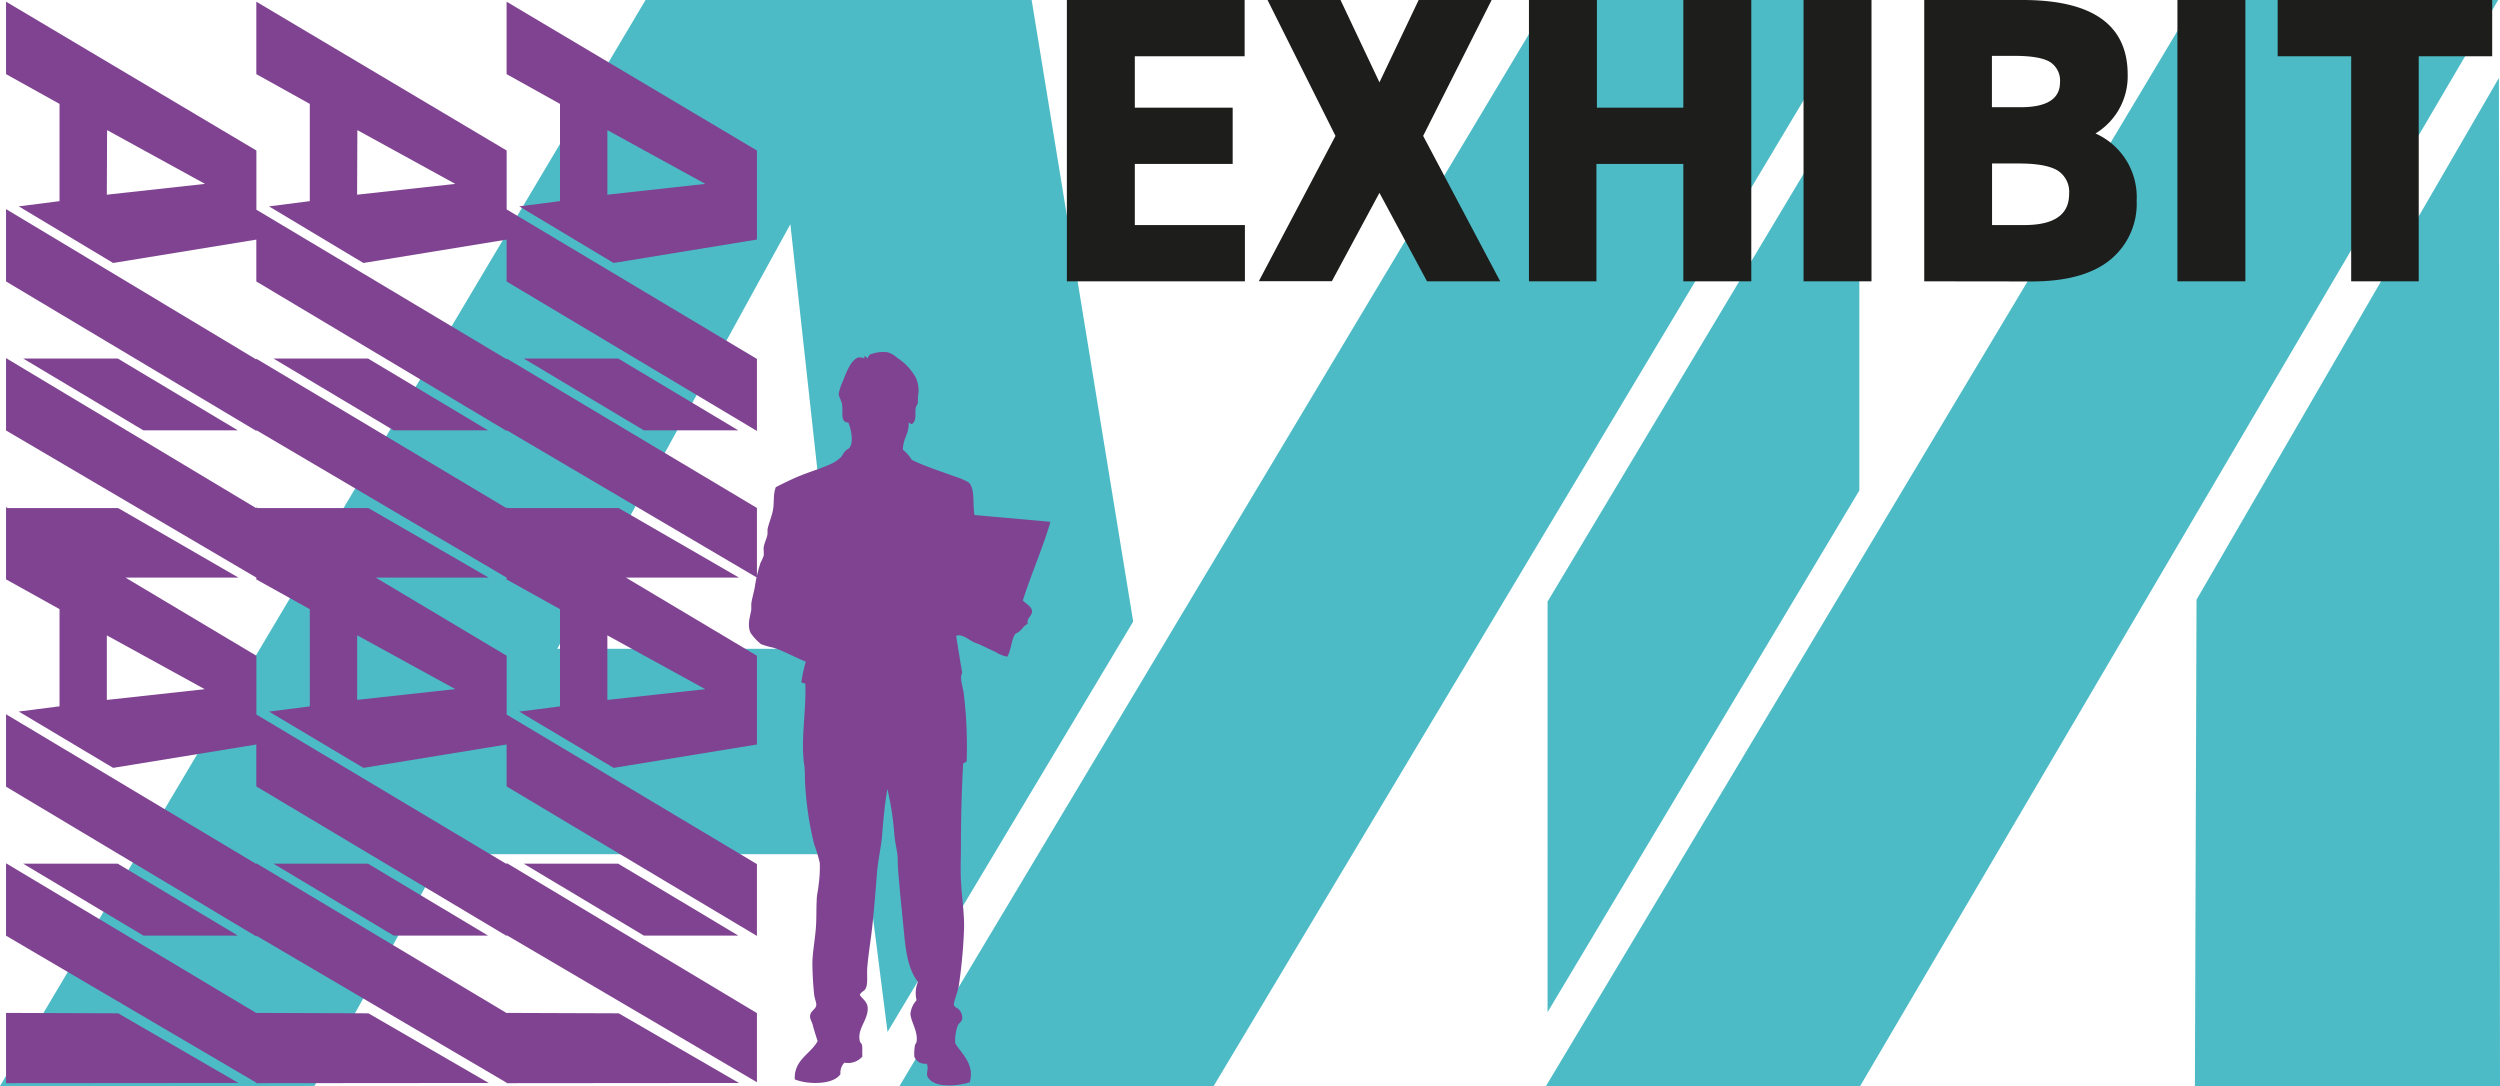
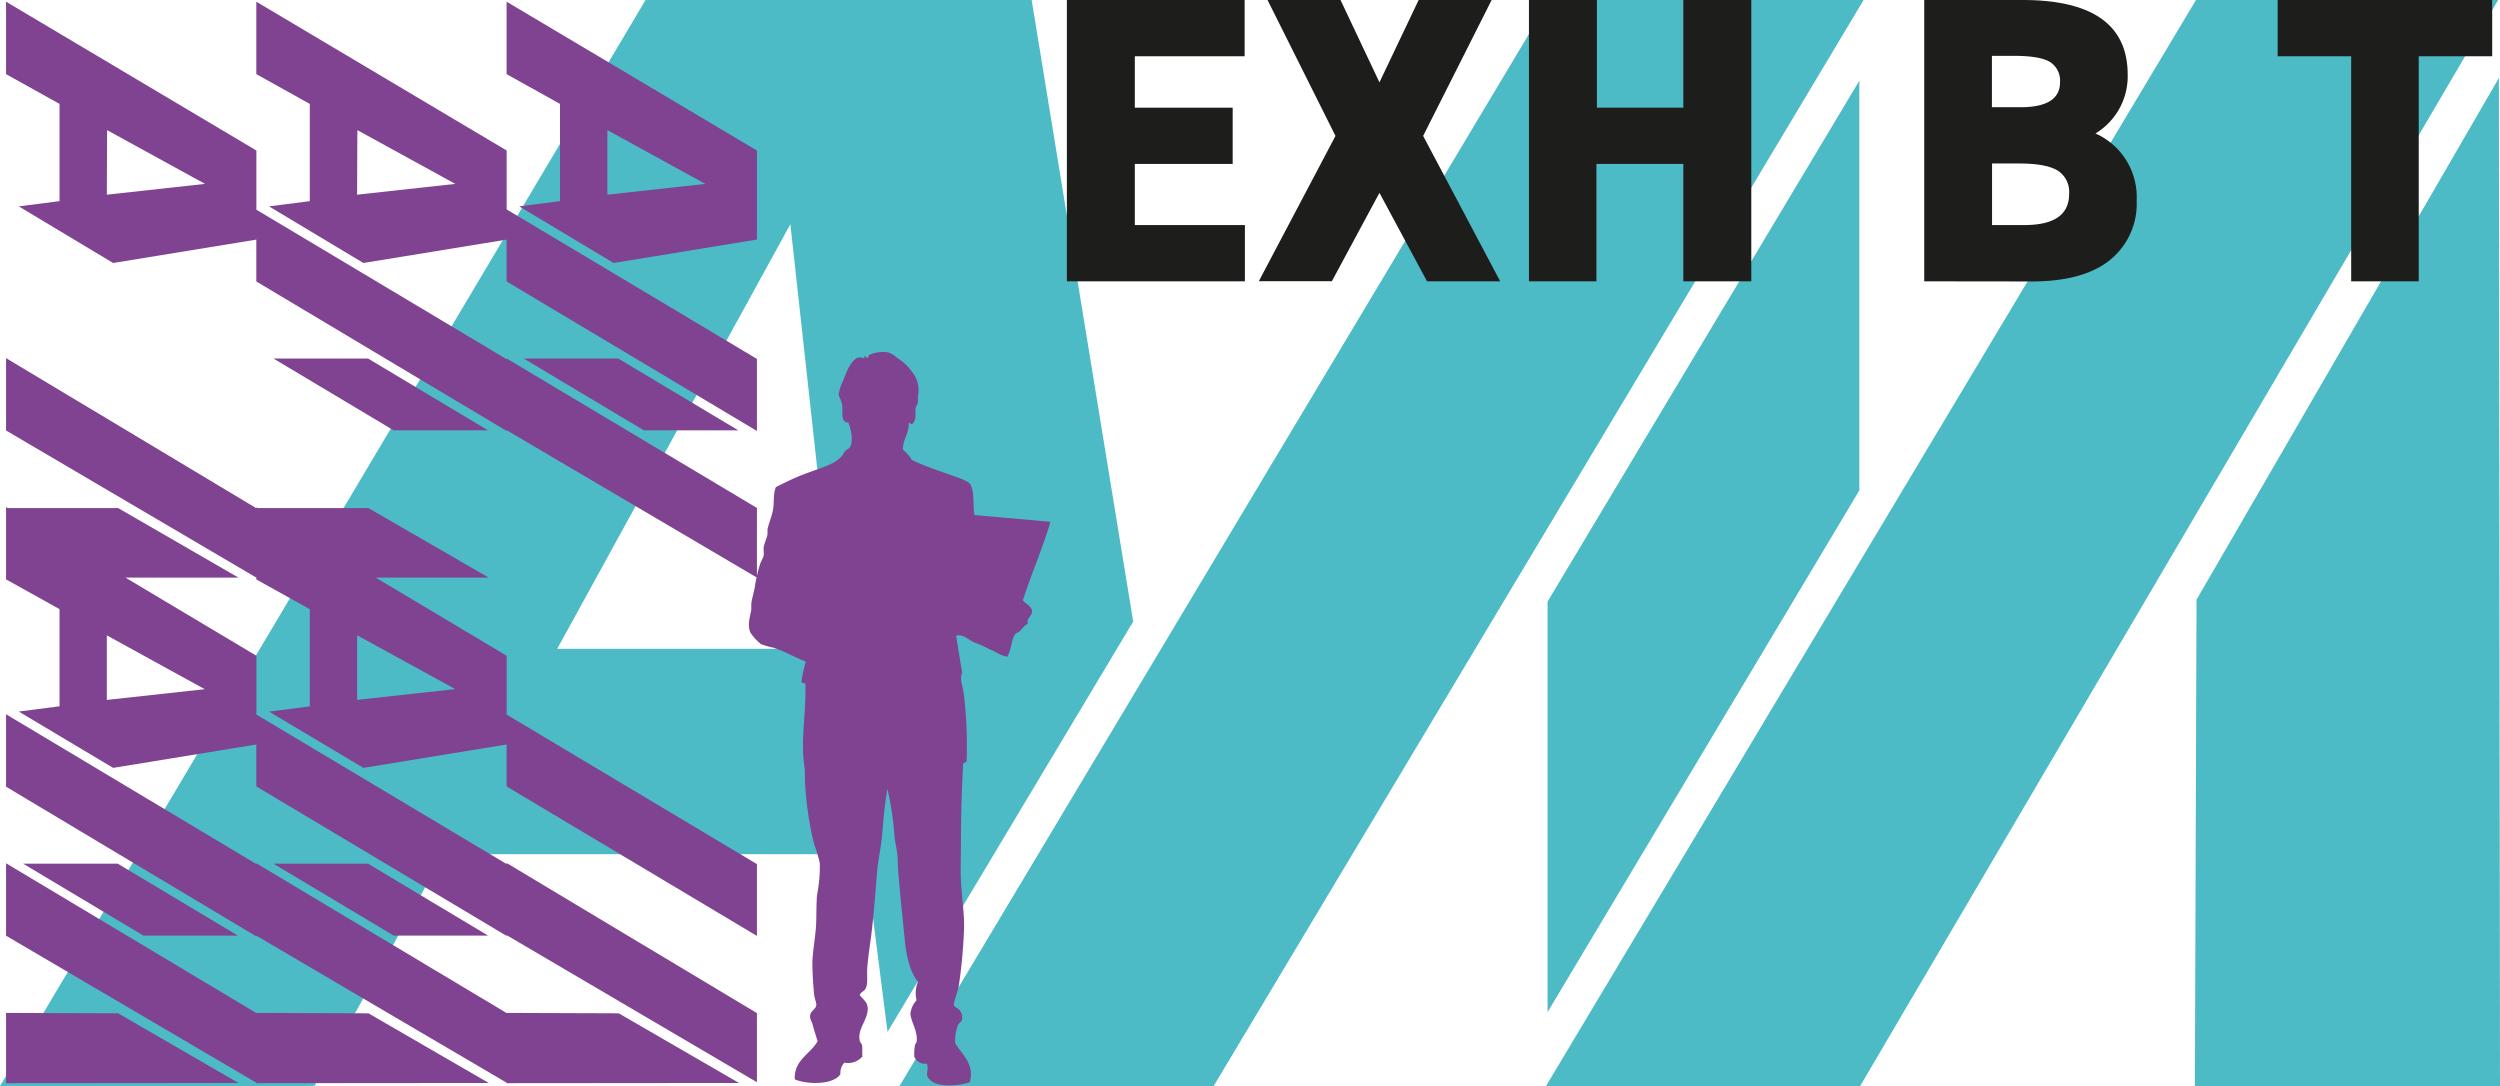
<svg xmlns="http://www.w3.org/2000/svg" viewBox="0 0 367.9 159.82">
  <defs>
    <style>.cls-1{fill:#009faf;opacity:0.7;}.cls-1,.cls-4{fill-rule:evenodd;}.cls-2,.cls-4{fill:#7f4391;}.cls-3{fill:#1d1d1b;}</style>
  </defs>
  <g id="Layer_2" data-name="Layer 2">
    <g id="Layer_1-2" data-name="Layer 1">
      <path class="cls-1" d="M323.16,0,227.51,159.82h46.23L367.63,0ZM228,0,132.37,159.82H178.6L274.25,0ZM367.74,11.47l.16,148.35H323l.24-71.57Zm-140,137.43V88.53l45.88-76.65V72.17L227.77,148.9ZM123.18,95.48,116.31,33,82,95.48ZM0,159.82,95,0h56.82l14.94,91.47-36.15,60.39-3.33-26.16h-62l-19,34.11Z" />
      <polygon class="cls-2" points="17.33 127.1 3.41 127.1 21.1 137.68 35 137.68 17.33 127.1" />
      <polygon class="cls-2" points="0.89 149.06 0.89 159.4 35.09 159.37 17.39 149.12 0.89 149.06" />
-       <polygon class="cls-2" points="17.33 52.76 3.41 52.76 21.1 63.33 35 63.33 17.33 52.76" />
      <path class="cls-2" d="M8.76,29.6l-6,.77L16.65,38.7l21.07-3.44v6.16l36.84,22v-.11L111.39,85V74.75l-36.84-22v.11l-36.82-22V22.15L.89.25V10.91l7.87,4.38Zm7-10.45,14.41,7.91L15.72,28.65Z" />
      <polygon class="cls-2" points="37.72 149.06 37.72 149.08 0.89 127.04 0.89 137.7 37.72 159.33 37.72 159.4 71.92 159.37 54.22 149.12 37.72 149.06" />
      <path class="cls-2" d="M74.56,96.5,55.29,85l16.63,0L54.22,74.77l-16.3,0-.2-.12v.14L.89,52.7V63.35L37.72,85v.27l7.87,4.38v14.3l-6,.77L53.48,113l21.07-3.44v6.17l36.84,22V127.16l-36.83-22Zm-22,6.49v-9.5L67,101.41Z" />
      <polygon class="cls-2" points="54.16 127.1 40.24 127.1 57.93 137.68 71.82 137.68 54.16 127.1" />
      <path class="cls-2" d="M45.59,29.6l-6,.77L53.48,38.7l21.07-3.44v6.16l36.84,22V52.82l-36.83-22V22.15L37.72.25V10.91l7.87,4.38Zm7-10.45L67,27.06,52.55,28.65Z" />
      <polygon class="cls-2" points="57.93 63.33 71.82 63.33 54.16 52.76 40.24 52.76 57.93 63.33" />
      <polygon class="cls-2" points="74.55 149.06 74.55 149.08 37.72 127.04 37.72 127.15 0.89 105.11 0.89 115.77 37.73 137.81 37.73 137.7 74.55 159.33 74.55 159.4 108.75 159.37 91.05 149.12 74.55 149.06" />
      <path class="cls-2" d="M74.55,127.15l-36.82-22V96.5L18.46,85l16.63,0L17.39,74.77l-16.29,0L.89,74.6V85.26l7.87,4.38v14.3l-6,.77L16.65,113l21.07-3.44v6.17l36.84,22v-.11l36.83,21.64V149.09L74.55,127ZM15.72,103v-9.5l14.41,7.92Z" />
-       <polygon class="cls-2" points="90.98 127.1 77.07 127.1 94.75 137.68 108.65 137.68 90.98 127.1" />
      <path class="cls-2" d="M74.55.25V10.91l7.86,4.38V29.6l-6,.77L90.3,38.7l21.09-3.45V22.15Zm14.83,28.4v-9.5l14.41,7.91Z" />
      <polygon class="cls-2" points="94.75 63.33 108.65 63.33 90.98 52.76 77.07 52.76 94.75 63.33" />
-       <path class="cls-2" d="M108.75,85,91.05,74.77l-16.3,0-.2-.12v.14l-36.83-22v.11L.89,30.77V41.42l36.84,22v-.11L74.55,85v.27l7.86,4.38v14.3l-6,.77L90.3,113l21.09-3.44V96.5L92.11,85ZM89.38,103v-9.5l14.41,7.92Z" />
      <path class="cls-3" d="M157,41.4V0h26.16V8.28H167v7.56h14.4v8.28H167v9h16.2V41.4Z" />
      <path class="cls-3" d="M203,28.38l-7,13H185.25L196.53,20l-10-20h10.74L203,12.12,208.77,0h10.74L209.43,20,220.77,41.4H210Z" />
      <path class="cls-3" d="M225,0h10V15.84h12.72V0h10V41.4h-10V24.12H234.93V41.4H225Z" />
-       <path class="cls-3" d="M265.41,0h10V41.4h-10Z" />
      <path class="cls-3" d="M283.17,41.4V0h14.46q15.48,0,15.48,11a9.83,9.83,0,0,1-4.74,8.64,10.25,10.25,0,0,1,6.06,9.9,10.62,10.62,0,0,1-3.9,8.7c-2.6,2.12-6.47,3.18-11.58,3.18ZM296.43,8.22h-3.3v7.56h4.2c3.87,0,5.82-1.22,5.82-3.66a3.25,3.25,0,0,0-1.47-3C300.69,8.53,299,8.22,296.43,8.22Zm.72,15.84h-4v9.06h4.74c4.39,0,6.6-1.52,6.6-4.56a3.72,3.72,0,0,0-1.71-3.48Q301.05,24.06,297.15,24.06Z" />
-       <path class="cls-3" d="M320.43,0h10V41.4h-10Z" />
      <path class="cls-3" d="M335.18,8.28V0h31.57V8.28H355.94V41.4H346V8.28Z" />
      <path class="cls-4" d="M110.56,89.73c0-.29,0-.59,0-.9.11-.79.38-1.64.52-2.46a22,22,0,0,1,.84-3.55,9.92,9.92,0,0,0,.45-1c.07-.37,0-.79,0-1.16.08-.74.48-1.4.58-2.07,0-.25,0-.47,0-.71.18-.85.58-1.78.78-2.71.24-1.16,0-2.39.45-3.49,1.11-.55,2.52-1.28,4.07-1.87s3.1-1.06,4.33-1.68a5.18,5.18,0,0,0,1.22-.91c.17-.17.33-.57.59-.84s.49-.31.64-.51c.62-.82.21-2.77-.19-3.69-1.19,0-.77-1.47-.91-2.58-.08-.67-.5-1.19-.51-1.62a7.67,7.67,0,0,1,.64-1.94c.55-1.4,1.08-2.84,2.14-3.42a1.81,1.81,0,0,1,1,.13.43.43,0,0,0-.07-.32c.3,0,.42.18.58.32,0-.23.16-.31.2-.52a5.19,5.19,0,0,1,2.71-.39,3.55,3.55,0,0,1,1.36.78,8.34,8.34,0,0,1,2.77,2.91,4.55,4.55,0,0,1,.33,2.84c0,.28,0,.58,0,.84s-.28.56-.33.84c-.13.76.2,1.77-.51,2.33-.31.13-.36-.33-.52-.13.06,1.65-.87,2.32-.84,3.94a5.11,5.11,0,0,1,1.29,1.48c1.86.93,4.39,1.73,6.53,2.52a9.09,9.09,0,0,1,1.81.78c1,.79.61,3.14.89,4.82l11.19,1-.28.21a.61.61,0,0,0,.28-.21c-1.19,4-2.81,7.62-4.07,11.57.47.51,1.35.92,1.36,1.61S151,91,151.26,91.8c-.59.25-.78.72-1.22,1.1-.28.23-.56.26-.71.51-.54.92-.51,2.24-1.1,3.23a4.9,4.9,0,0,1-1.75-.71c-1.1-.48-2-1-3-1.35-.81-.29-1.85-1.4-2.78-1,.33,1.93.54,3.41.9,5.43-.39.74,0,1.75.2,2.84a63.66,63.66,0,0,1,.45,10.15c-.06.26-.47.17-.52.45-.21,4-.32,7.84-.32,12.08,0,1.67-.08,3.38,0,5,.11,2.48.56,5.1.45,7.43a76.34,76.34,0,0,1-.77,8.14c-.15.9-.79,2.41-.71,2.78s.54.44.77.71a1.75,1.75,0,0,1,.45,1.29c0,.42-.41.59-.64,1a6.5,6.5,0,0,0-.39,2.65c.94,1.57,2.92,3.07,2.13,5.75-2,.6-5.54.88-6.27-1-.05-.68.24-1.16-.06-1.75a1.7,1.7,0,0,1-1.81-1,6.63,6.63,0,0,1,.07-1.62c0-.23.23-.4.25-.58.25-1.54-.85-3-.9-4.13a3.4,3.4,0,0,1,.9-2,4.49,4.49,0,0,1,.2-2.71c-1.32-1.69-1.75-4.13-2-6.78s-.56-5.43-.78-8.08c-.09-1-.18-2.06-.19-3,0-1.41-.46-2.65-.52-4.13a44.35,44.35,0,0,0-1-6.4c-.36,2.1-.58,4.24-.77,6.72-.14,1.82-.63,3.8-.78,5.82-.19,2.57-.39,4.94-.64,7.36s-.64,4.52-.78,6.53c-.07,1.12.14,2.29-.26,3-.19.34-.67.44-.84.9.46.62,1.12,1,1.17,1.88.09,1.76-1.56,3.07-1.17,4.84,0,.23.27.36.33.65.1.48,0,1,.06,1.68a2.8,2.8,0,0,1-2.65.9,2.16,2.16,0,0,0-.58,1.68c-1,1.58-4.77,1.59-6.72.78-.14-2.88,2.32-3.72,3.36-5.62-.28-.9-.59-1.84-.77-2.59a6.92,6.92,0,0,1-.33-.84c-.12-1.09.86-1.14.91-1.93,0-.38-.29-1-.33-1.62a47.26,47.26,0,0,1-.25-4.72c.07-1.62.39-3.36.51-4.91.11-1.32.05-2.78.13-4.2,0-.71.21-1.4.26-2.06a19.23,19.23,0,0,0,.19-3.36,22.28,22.28,0,0,0-.84-2.78,48.31,48.31,0,0,1-1.35-9.56,16.7,16.7,0,0,0-.07-1.88c-.61-3.83.3-8.08.13-12.21-.15,0-.42,0-.58-.19a21.73,21.73,0,0,1,.65-3c-1.57-.62-3.14-1.54-4.78-2.06a11.19,11.19,0,0,1-1.81-.52,7.54,7.54,0,0,1-1.55-1.68C109.93,91.93,110.41,90.67,110.56,89.73Z" />
    </g>
  </g>
</svg>